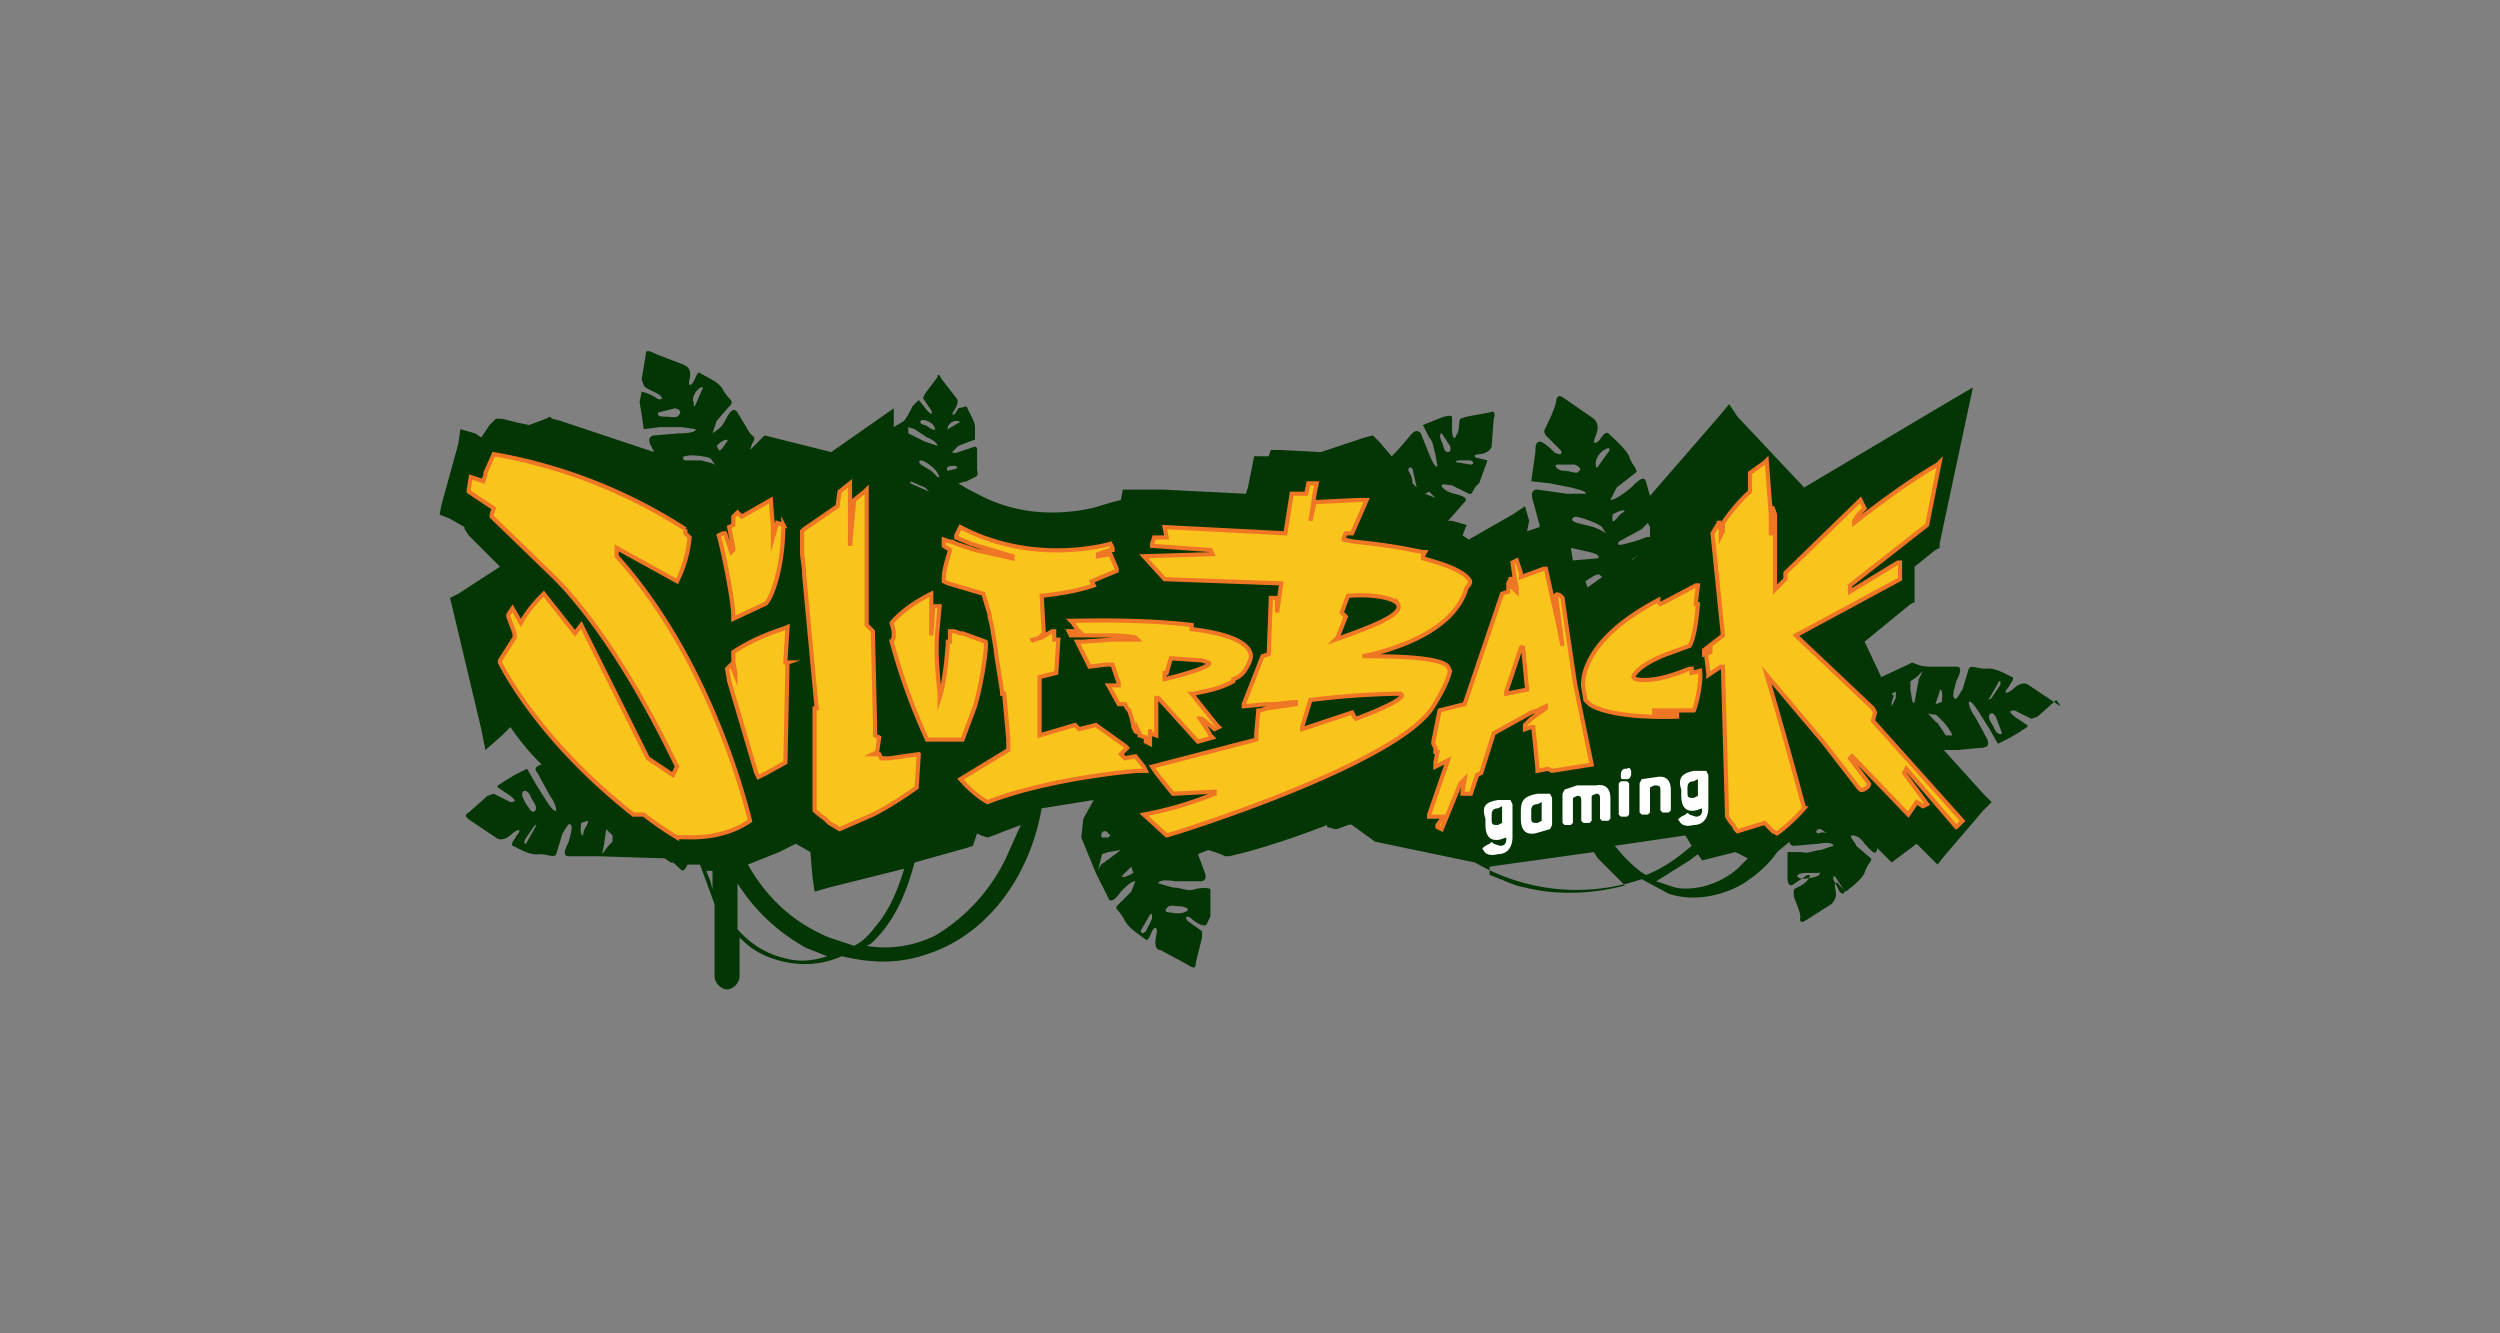
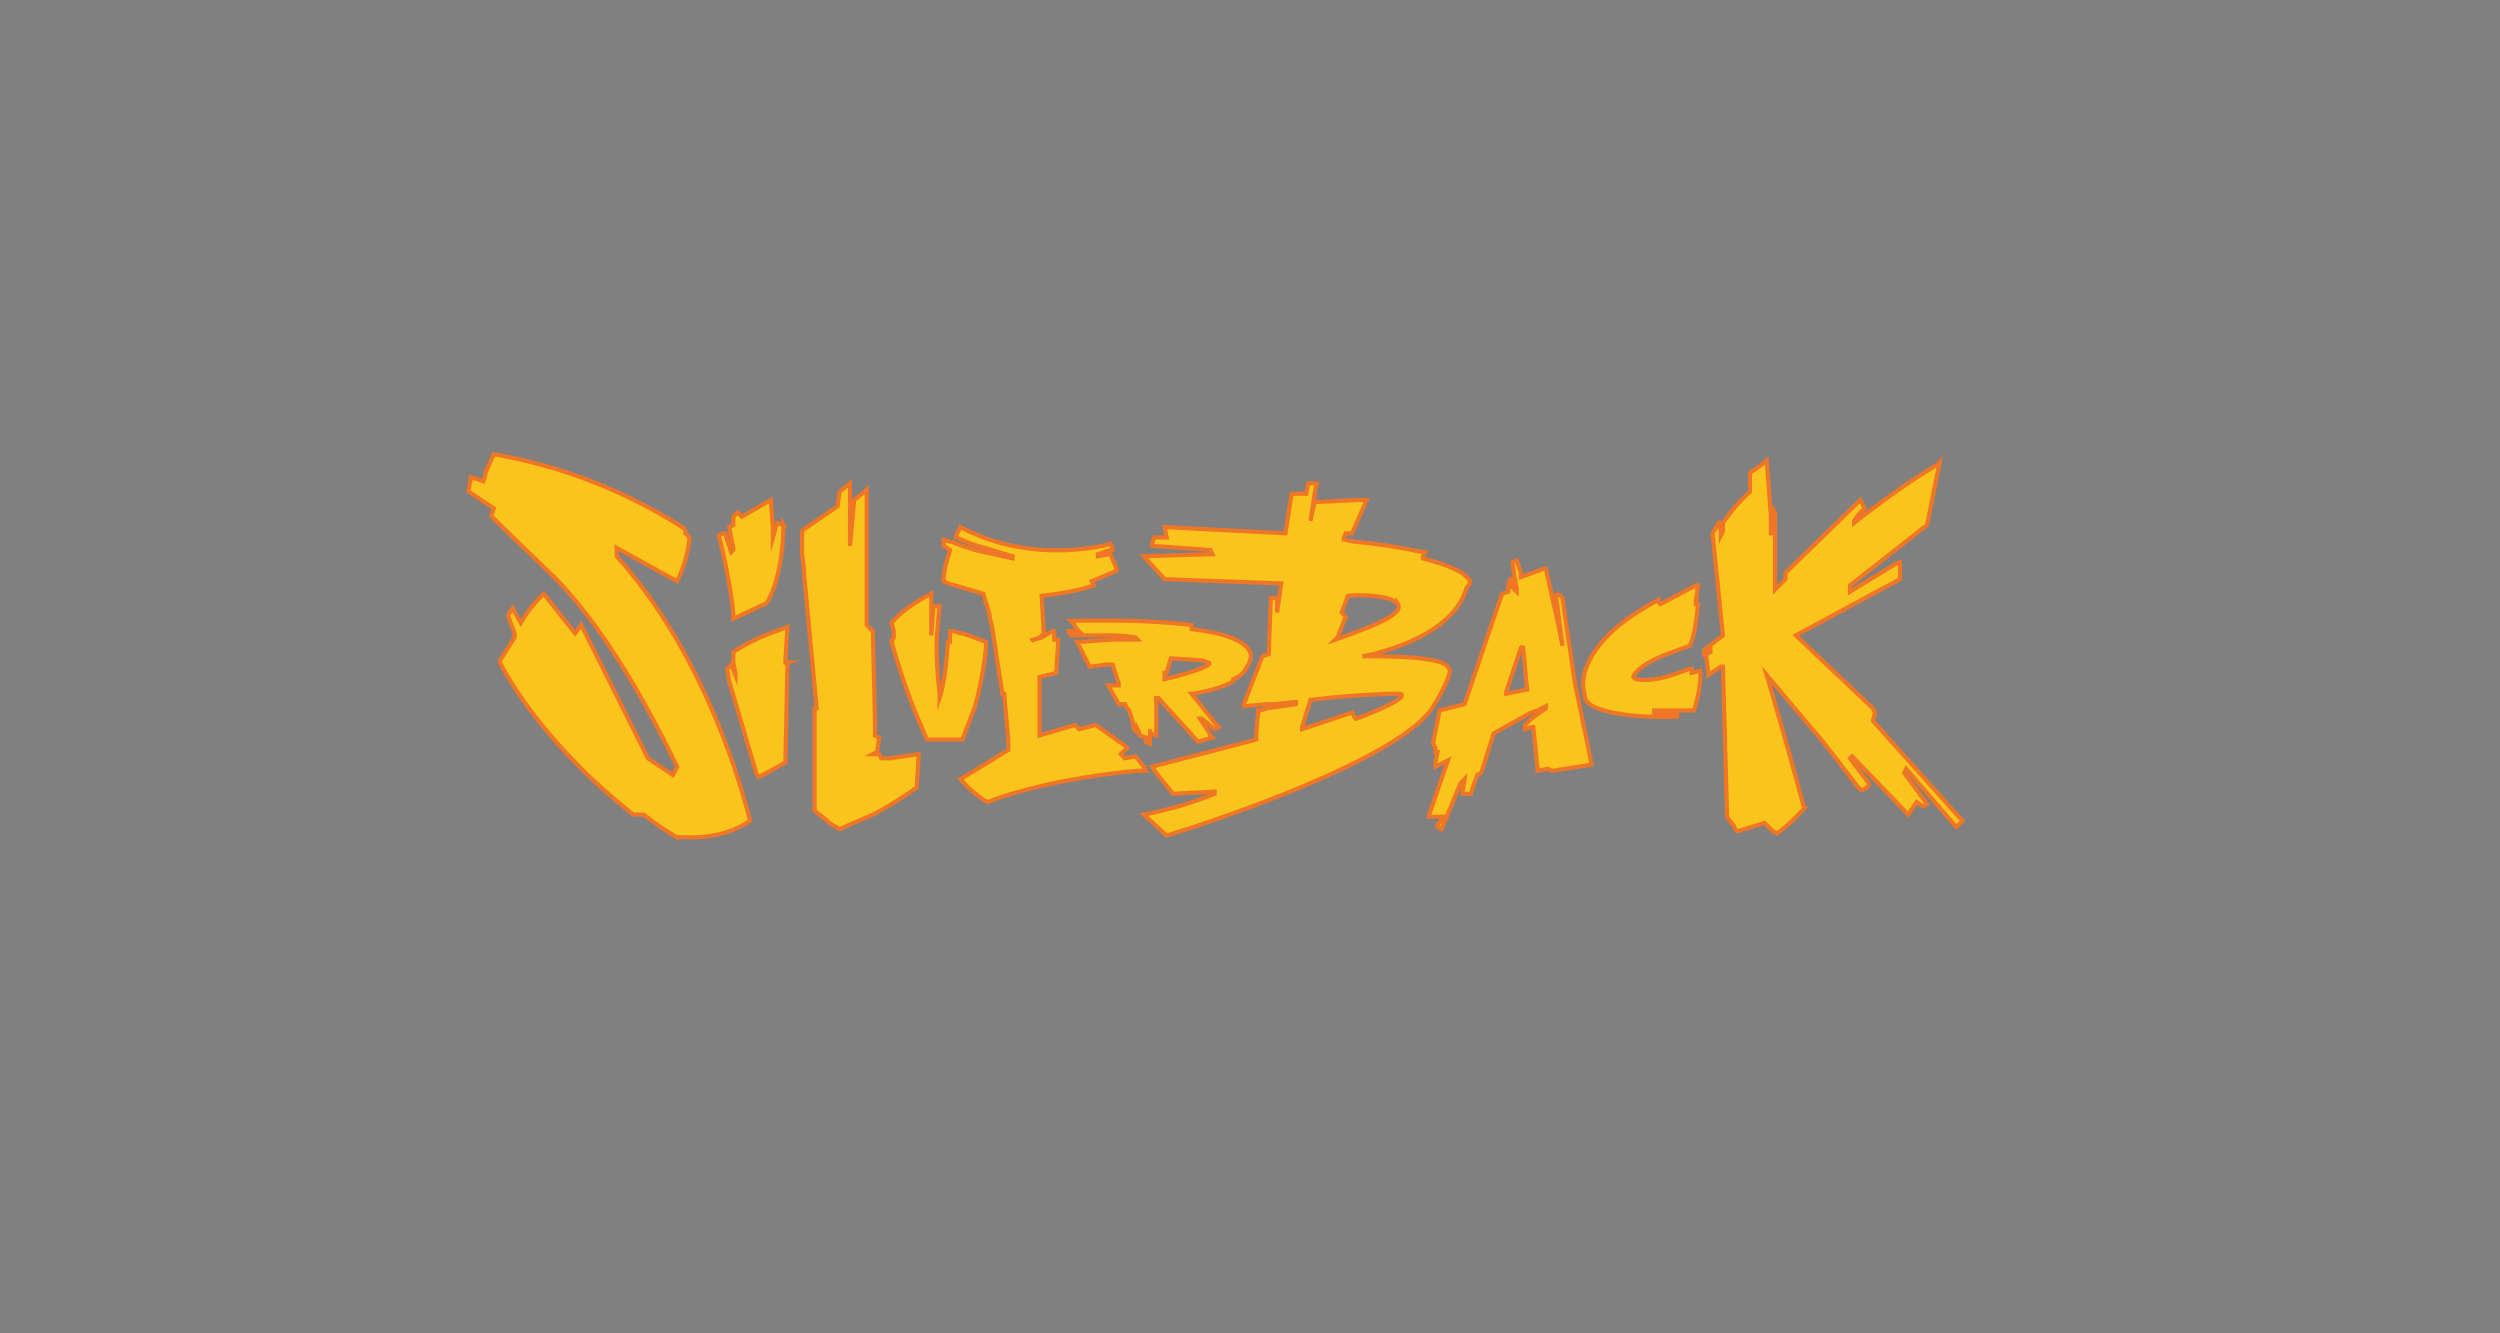
<svg xmlns="http://www.w3.org/2000/svg" width="120" height="64" fill="none">
  <rect width="100%" height="100%" fill="#808080" stroke="none" />
-   <path d="m98.6 33.7-1.2-.8c-.1-.1-.4-.2-.8.2-.4.3-.4.1-.2-.1.1-.2.3-.4.2-.5-.1 0-.8-.5-1.3-.4-.4 0-.7-.2-.8 0l-.3 1c-.1.1-.3.6-.4.4-.1-.1 0-.4.1-.8.2-.4.3-.7 0-.7h-1.2c-.2 0-.5 0-.9-.2l-1.5.7-.8-1.7 2.2-1.8.2-.1v-1.7l1-.8.2-.1v-.2l1.3-6.1.3-1.4-1.2.7-6.9 4.1-3.2-3.4-.4-.6-.5.6-3.3 3.8-.2-.7c-.1-.3-.4 0-.7.3-.6.5-.9.6-1 .6l.3-.6.9-.7c.2-.1-.2-.4-.3-.8-.2-.4-.9-1-1-1.1-.1-.1-.3.1-.4.3-.2.2-.4.3-.2-.2s0-.7-.1-.8l-1.3-.9c-.3-.2-.4-.3-.5 0 0 .3-.4 1.1-.5 1.3-.1.2-.1.2 0 .4l.7.7c.2.3-.2.2-.3.1-.1-.1-.5-.5-.7-.5-.2 0-.2.3-.2.5l-.1.7-.1.7.9.1 1 .2c.4.1.8.2.7.3h-.9l-1.4-.2c-.1 0-.4 0-.2.6l.3 1.1v.1l-.6.2.1-.5-.2-.7-.6.4-2.1 1.2-.3-.2.2-.5-.7-.2h-.2l.1-.1.7-.8c.2-.2-.1-.3-.5-.4-.4-.1-.6-.3-.6-.4 0-.1.4 0 .5 0l.8.4c.2.1.2-.3.5-.5l.4-1.1-.4-.1c-.2 0-.4-.2.1-.2.4-.1.5-.3.5-.4l.1-1.3c.1-.3 0-.4-.2-.3l-1.1.2-.3.1c-.1.1 0 .5-.2.8-.1.3-.2 0-.2-.2V20c-.1-.1-.3 0-.4 0l-.5.2-.5.2.3.6c.2.2.2.5.3.8l.1.6c-.1 0-.2-.1-.4-.6l-.4-1s-.2-.3-.5.1l-.6.7-.3.3-.6-.7-.3-.3-.4.1-2.1.7-1.9-.1H61l-.1.3h-.7l-.1.5-.2 1-.1.3-4-.2h-1.9l-.1.5-.4.1-1 .3c-.1 0-.8.2-1.9.2-1.3 0-2.5-.3-3.6-.9l-.4-.2-.5-.3.4-.1.4-.2c.2-.1.1-.2.1-.4v-.9c0-.3-.2-.1-.6 0-.3.1-.5.2-.6.1l.3-.3.8-.3v-.6c0-.3-.4-.9-.4-1l-.4.1c-.2.4-.4.4-.2.1.2-.3.2-.5.1-.6l-.7-.9c-.1-.2-.2-.3-.2-.1l-.6.8-.1.2.4.6c.1.3-.1.1-.2 0l-.4-.5-.3.3-.2.4-.2.3-.5.3v-.9l-1 .7-2 1.4-2.8-.7-.4-.1-.3.3-.4.4.1-.3c.2-.3.1-.3-.1-.5l-.6-1c-.2-.3-.4 0-.6.4-.2.4-.5.5-.6.6l.2-.6.7-.8c.1-.2-.2-.3-.4-.7-.2-.4-1-.7-1.1-.8-.1-.1-.2.2-.3.4-.1.2-.3.3-.2-.1.1-.5-.1-.6-.3-.7l-1.3-.5c-.4-.2-.5-.2-.5 0l-.2 1.2.1.3c.1.2.6.3.8.5.2.2-.1.2-.2.1a2.1 2.1 0 0 0-.7-.3l-.1.5.1.6.1.7.8-.1h1l.7.1c0 .1-.2.2-.8.2l-1.2.1c-.1 0-.4.1-.1.6l.1.2-4.5-1.5-.4-.1-.1-.1-.2.1-.8.3-.5-.1-.8-.2h-.3l-.3.3-.4.6-.3-.2-.7-.2-.1.7-.8 2.9-.1.5.5.2.7.4v.1l.2.3.5.5 1 1-2 1.3-.4.2.1.4 1.4 5.9.2 1 .8-.7.4-.4c.44.648.942 1.25 1.5 1.8-.4.1-.3.3-.2.4l.6 1.1c.3.4.3.7.3.7-.1.1-.3-.2-.5-.5l-.5-.8-.4-.7-.6.3-.5.3c-.1.1-.4.2-.3.3l.6.4c.1.1.4.3 0 .3l-.8-.4-.3.1-.9.8c-.2.1-.2.2.1.4l1.2.8c.1.1.4.2.8-.2.4-.3.4-.1.2.1-.1.2-.3.4-.2.5.1 0 .8.5 1.3.4.4 0 .7.2.8 0l.3-1c.1-.1.3-.6.4-.4.1.1 0 .4-.1.8-.2.4-.3.7 0 .7h1.4l3.2.1.3.2h.1c.4.3.4.5.6.3l.1-.2h.6l.7 1.9v3.5a.7.7 0 0 0 .6.6.7.7 0 0 0 .6-.6V45c.4.4.8.7 1.3.9 1.2.5 2.5.5 3.6 0 .9.2 2.4.5 4.1-.1 2.8-.9 4.9-3.6 5.5-7l2.5-.4-.5.9-.1.9.7 1.7.1.2.5 1c.1.3.4 0 .6-.3.3-.3.5-.5.7-.5l-.2.5-.7.7c-.1.1.2.3.4.7.2.4.9.8 1 .9.1.1.2-.2.3-.4.1-.2.3-.3.2.2-.1.5 0 .7.2.7l1.3.7c.3.2.4.2.4-.1l.3-1.2v-.3l-.7-.5c-.2-.3.1-.2.2-.1s.5.4.7.3l.2-.4v-1.3c0-.1-.5-.1-.8 0-.3.1-.6-.1-1-.1l-.7-.2c0-.1.2-.2.8-.1h1.2c.1 0 .4 0 .2-.5l-.3-.8.5-.2.6.2.2.1h.2l.4-.1c.1 0 2-.5 4.3-1.4v.1l.4.1c.2 0 .7-.3.8-.2l1.1.8 4.8 1a9.701 9.701 0 0 0 8 .8l1.3.7c1.2.4 2.6.1 3.6-.5.6-.4 1.2-.9 1.6-1.5l.6-.5c0 .2.2.2.2.2l1.2-.1c.5-.1.7 0 .7.1l-.6.2c-.3 0-.6.2-.9.1h-.7v1.2c0 .1 0 .4.2.4l.6-.4c.1-.1.4-.2.2.1-.2.3-.6.4-.7.5v.3c0 .1.4.9.3 1.1 0 .2.1.2.4 0l1.1-.7c.1-.1.3-.3.2-.7-.1-.4.1-.4.2-.2l.3.3c.1-.1.7-.5.9-.9.1-.4.4-.6.3-.7l-.7-.6c0-.1-.4-.5-.2-.5s.4.1.6.4c.3.3.5.6.6.3v-.1l.3.3.4.4.4-.3.8-.6.5.5.5.5.4-.5 1.8-2.1.4-.4-.4-.4-1.9-2.1h.7l1-.1c.6 0 .4-.3.4-.4l-.6-1.1c-.3-.4-.3-.7-.3-.7.1-.1.3.2.5.5l.5.8.4.7.6-.3.5-.3c.1-.1.4-.2.3-.3l-.6-.4c-.1-.1-.4-.3 0-.3l.8.4.3-.1.9-.8c.3.4.2.3-.1.1zM75.8 22.6c-.1.2-.4 0-.7 0-.3 0-.5-.2-.4-.3h.9c.4.2.2.3.2.3zm-5.8-.5h.6c.2.1.1.2 0 .2l-.6-.1c-.2 0-.1-.1 0-.1zm-.8-1.3.4.6c.1.3-.1.3-.1.3-.2 0-.2-.3-.3-.5-.1-.2-.1-.4 0-.4zm-36.6-.9c-.1.2-.4.1-.6.1-.2 0-.5 0-.4-.2l.8-.2c.4.1.2.3.2.3zM25.1 38c.1-.1.3 0 .4.3.1.2.3.4.2.6 0 0-.1.2-.3-.1-.3-.4-.4-.7-.3-.8zm.6 1.7-.4.7c0 .1-.2.2-.1-.1l.4-.6c.1-.1.2-.2.1 0zM56 43.6c.1-.2.4-.1.6-.1.2 0 .5.1.4.2-.1.1-.4.2-.8.1-.4 0-.2-.2-.2-.2zm-3.1-3.4c-.1-.1 0-.3.1-.3h.1l.2.2-.1.1h-.3zm-8.3-16.6-.9-.4v.3-.4l.7.3.2.2zm.9-3.1c0-.1.2-.3.4-.3s.2.1.1.1l-.5.3c-.1.1 0 0 0-.1zm0 1.9c.4-.1.5 0 .4.1l-.4.1c-.1-.1 0-.2 0-.2zm-.5.3.1.2H45l-.3-.3-.5-.3c-.1-.1-.1-.2 0-.2.2 0 .7.4.8.6zm-.8-2.5c.1-.1.4 0 .6.2l.1.2c-.1.1-.3-.1-.5-.2-.1 0-.3-.1-.2-.2zm-.3.4.6.4c.3.1.5.3.5.4l-.6-.2-.8-.4v-.3l.3.1zm-6.5 20.3.8-.4.7.4.1 1.2.1.7.7-.2 3.6-.9c-.3 1-.7 2-1.4 2.8-.3.4-.6.7-1 .9l-1.2-.4c-1.7-.7-3-1.9-3.9-3.5l1.5-.6zm-3-19.5c.4-.4.6-.3.5-.2-.1.1-.3.5-.4.4l-.1-.2zm-.9-2.7c.2-.2.3-.1.2 0l-.3.7c-.1.2-.1.1-.1-.1-.1-.1 0-.4.2-.6zm-.6 3.2c.2-.1 1 0 1.2.1l.3.4c-.1-.2-.5-.2-.7-.3h-.8c-.1 0-.2-.2 0-.2zM28 40c0 .2-.2.1-.1-.5l.3-.1c.1.1-.2.4-.2.6zm1.2.6-.3.4.1-.5.1-.7.3.3v.3l-.2.2zm4.9 1.7-.2-.5h.3v.9l-.1-.4zm3.6 3.7c-.9-.2-1.7-.7-2.3-1.4v-2.2a9 9 0 0 0 3.3 3.1l1 .4c-.6.2-1.3.3-2 .1zm10.8-5.3a8.7 8.7 0 0 1-3.6 4.2c-1 .5-2.2.7-3.3.5l.2-.1c1.1-1 1.7-2.4 2.1-3.9l2.5-.7.3-.1.1-.3.1-.3.2.1.3.1.3-.1.5-.2.8-.3-.5 1.1zm4.5.7c-.2.1-.2.2-.3.4l.1-.4.1-.4.3-.1.6-.1-.8.6zm1.4.5c-.5.3-.6.2-.5.1l.4-.4.1.3zm.9 2.2-.3.6c-.2.2-.3 0-.2-.1l.4-.7c.1-.1.1 0 .1.2zm13.1-20.4.2-.1.3.3-.5-.2zm-.8-1.1c0-.2.1-.2.2-.1l.2.9-.2-.2a1 1 0 0 0-.2-.6zm19.5 19.5c-.4.1-.7.1-.8 0-.1-.1.1-.2.4-.2h.6c0-.1.2.1-.2.2zm6-8.9c0-.2.2-.1.1.5l-.3.1.2-.6zm-1.1-.7.3-.3-.2.4-.2 1.1c-.1.1-.1 0-.2-.6v-.4l.3-.2zm-1.2 1.4v-.2l.1-.3-.1-.1.2-.1v.3l-.2.4zm0 0c.1.1.1.1 0 0zm-9.6 6.7c-.7.6-1.4 1.1-2.2 1.4-.5-.3-1-.8-1.4-1.3l-.1-.1 3.4-.5.3.5zm-2.9-13.7.1-.1.2-.1-.3.2zm-1.4.8-.7.5-.1-.3c.3-.2.6-.4.7-.3l.1.1zm1.9-2.3.3-.3.1.2v.5c-.1-.1-.4.1-.8.2-.7.2-.8.2-.7 0l1.1-.6zm-1.4-.7c.5-.3.7-.2.5-.1-.2.1-.4.5-.5.4v-.3zm-.8-2.5c0-.2.2-.5.4-.6.3-.2.3 0 .2.1l-.5.7c-.1.1-.1 0-.1-.2zm-1 2.6c.2 0 1.1.3 1.3.5l.3.5c-.1-.3-.5-.4-.7-.5l-.8-.2c-.3-.1-.3-.2-.1-.3zm.7 1.7c.4.1.5.2.4.3l-1.2.1-.1-.6.9.2zm-3.1 16.1c-.6-.1-1.1-.4-1.7-.6v-.4l5-.7.2.3 1.3 1.3c-1.5.4-3.2.5-4.8.1zm10.2-.9c-.8.7-2 1.1-3 .9l-.9-.3 1.6-1 .4-.3.2.3 1.6-.4.6.3-.5.5zm3.9-1.7c-.2 0-.1-.2 0-.2h.1l.3.2c-.2-.1-.4 0-.4 0zm1 2.8-.3-.6c0-.1 0-.2.1-.1l.4.6c.1.1 0 .3-.2.1zm5.1-7.5-.4-.6c-.2-.1-.4-.5-.6-.5.158.066.328.1.5.1.2.1.8.8.8 1h-.3zm2.1-1.8.4-.7c0-.1.2-.2.1.1l-.4.6c-.1.1-.2.1-.1 0zm.6 1.7c-.1.1-.3 0-.4-.3-.1-.2-.3-.4-.2-.6 0 0 .1-.2.3.1l.3.8z" fill="#043504" />
-   <path d="M71.9 38.4h.6l.1.2v1.6c0 .4-.2.8-.7.8-.4.1-.6 0-.7-.2-.1-.1 0-.1.1-.2l.2-.1c.1-.1.1-.1.2 0l.3.1c.2 0 .3-.1.3-.3v-.1l-.3.1c-.5.1-.7-.2-.7-.7v-.3c-.2-.6 0-.8.6-.9zm0 .4c-.2 0-.3.1-.3.3v.3c0 .2.1.2.3.2l.2-.1v-.8l-.2.1zm1.9-.7h.6l.1.2v1.3l-.1.2-.7.2c-.5.1-.7-.2-.7-.7v-.4c0-.5.2-.7.8-.8zm0 .5c-.2 0-.3.1-.3.3v.4c0 .2.1.2.3.2l.2-.1v-.9l-.2.1zm2.8-.9c.5-.1.7.2.7.6v1l-.1.1h-.3l-.1-.1v-1c0-.2-.1-.2-.2-.2l-.2.1v1.2l-.1.1H76l-.1-.1v-1c0-.2-.1-.2-.2-.2l-.2.1v1.2l-.1.1h-.3l-.1-.1v-1.4l.1-.2.6-.2h.9zm1.6-.1v1.5l-.1.1h-.3l-.1-.1v-1.5l.1-.1h.3l.1.1zm.1-.5c0 .2-.1.3-.2.3H78c-.2 0-.2 0-.2-.2s.1-.3.2-.3h.1c.1-.1.2 0 .2.2zm1.2.2c.5-.1.7.2.7.6v1l-.1.1h-.3l-.1-.1v-1c0-.2-.1-.2-.3-.2l-.2.1V39l-.1.1h-.3l-.1-.1v-1.4l.1-.2.7-.1zm1.8-.3h.6l.1.2v1.6c0 .4-.2.8-.7.8-.4.1-.6 0-.7-.2-.1-.1 0-.1.1-.2l.2-.1c.1-.1.1-.1.2 0l.3.1c.2 0 .3-.1.3-.3v-.1l-.3.1c-.5.1-.7-.2-.7-.7v-.3c-.2-.6.1-.8.6-.9zm0 .5c-.2 0-.3.1-.3.3v.3c0 .2.1.2.3.2l.2-.1v-.8l-.2.1z" fill="#fff" />
  <path d="m47.3 30.8-1.1-.4h-.1l-.3-.1h-.2v.5h-.1s-.1 1.8-.4 2.7v-.2c-.1-1-.2-2-.1-3.1l.1-1.1h-.3l-.1 1.4v-2c-1.4.7-1.9 1.4-1.9 1.4l.1.4v.3l-.1.2a29.991 29.991 0 0 0 1.7 4.7h1.7l.6-1.6c.4-1.4.6-3.1.5-3.1zm7.6 6-.4-.5-.5.1-.1-.1-.1-.1.3-.3-.1-.1-1.4-1-.8.2-.2-.2-1.7.5v-2.8l.8-.2.1-1.6h-.2v-.4h-.1l-.5.3-.4.1h.1l.2-.1.2-.2-.1-1.8c.8-.1 1.6-.2 2.5-.5l-.1-.2 1.2-.5v-.1l-.3-.7-.6.1v-.1l.6-.2h.1v-.1l-.1-.2s-3.6 1.1-7.2-.8l-.2.4v.1l.7.3 2 .6v.1l-1.8-.4-.9-.3-.2-.1h-.1l-.3-.1v.3l.3.2c-.1.4-.3.9-.3 1.4v.1l.2.1 1.7.5.3 1v.1l.1.4.1.6.1.6v.1l.3 1.9v.1h.1l.2 2.2v.5l-2.3 1.4c.7.8 1.3 1.1 1.3 1.1 2.6-1 6-1.4 7.2-1.5h.4l-.1-.2zm-10.8-.6-1.4.2h-.4l-.1-.2h-.3l.2-.1.1-.7-.2-.1v-.6l-.1-4.3v-.1l-.3-.3v-6.5l-.1.1-.5.4-.2 2.2v-3l-.5.4-.1.7-1.6 1.1-.1.1v1.1l.1.8v.2l.6 6.4h-.1v4.9c.154.148.322.282.5.4l.2.2.5.3 1.6-.7c1-.5 2.1-1.3 2.1-1.3l.1-1.6zM60 31.3c-.2-.5-1.1-.9-2.8-1.1V30c-2.5-.3-5.4-.2-5.8-.2l.1.1.2.3.1.1h-.5l.1.2h1.9c.402-.001.804.032 1.2.1l.1.1h-1.2l-1.4.1h-.3l.6 1.2.8-.1h.3l.3.9v.1h-.5l.5.9h.3l.1.2.1.1.1.3.1.4v.1l.1.2s.1.1.1 0V35l.1.2v.1l.3.1v.2l.2.1V35v.2l.3.1v-1.8h.1l1.9 2.1.7-.2-.1-.1-.1-.2-.4-.6h.1l.6.5.2-.1-.1-.1-1.2-1.5h.1c.4-.1 1.2-.2 1.9-.6v-.1c.3-.1.5-.3.6-.5.2-.3.3-.6.2-.8zm-4.1 1.3v-.3h.1l.2-.7 1.5.1.3.1c.3.1-.8.5-2.1.8zm25.7-.4-.4.1v-.2h-.1c-.3.1-1.6.7-2.6.5l-.1-.1c0-.1.3-.6 1.6-1.1l1.1-.4c.3-.5.4-2 .4-2h-.1v-.1l.1-.8h-.1l-1.7.9-.1-.1v-.1C75.6 30.9 76 33 76 33l.1.6.2.2s.8.7 4.2.6v-.1h-.1l-1-.1v-.1h1.9c0 .1.4-1.2.3-1.9zm12.3 7.5.3-.3-4.3-4.8.1-.4-.1-.2-3.7-3.5 5-2.7V27h-.1l-2.3 1.4v-.3l3.7-2.9.6-3-.1.1c-1.2.7-2.6 1.7-4 2.8V25l.2-.3.3-.3-.2-.4-3.6 3.5v.3l-.3.3-.2.2v-3.6l-.1-.3c-.1-.1-.1 0-.1.1v1.2-1l-.1-1.3-.1-1.3-.1.1-.7.5v.9c-.7.6-1.3 1.5-1.3 1.5v.4l-.1.2v-.2l-.1-.5v.1l-.3.5.5 4.9-.9.7v.2l.2-.1.1-.1v.1l-.2.1v.1l.1.8v.1l.6-.4h.1l.2 7.2.2.3.1.1.1.2.1.1 1.3-.4.4.4.2.1c.7-.5 1.3-1.2 1.3-1.2a271.962 271.962 0 0 0-1.8-6.4l1.6 1.9 1.1 1.3.7.9 1 1.3.1.1c.1.1.5-.2.4-.3l-.9-1.2.1-.1 2.6 2.7.1.1.4-.6.3.2.2-.1-1.1-1.5.1-.2 2.4 2.8zm-18.3-6.9-.4-2.7-.2-1.4-.1-.1c-.1-.1-.3-.1-.2.1L75 31l-.2-1-.6-2.7h-.1l-1.1.4v-.2l-.2-.6-.2.1.1.7.1.5v.2l-.2-.2-.1-.5v.1l-.1.2v.4l-.3.1-1.8 5.3-1.2.3-.3 1.5v.1l.1.2v.2h.1l-.1.5v.2l.4-.2.2-.1-.9 2.6v.1h.7l-.3.4v.1l.2.1.9-2.2.1-.1.1-.1-.1.6v.1h.4l.3-.9.2-.1.6-1.9 1.8-1 .3-.1.4-.2v.1l-.7.5-.3.3v.2l.3-.1h.1l.2 2v.1l.5-.1.2.1 1.9-.3-.8-3.9zM73.1 31l.2 2.1-1 .2v-.1l.7-2.1.1-.1zm-2.6-3.2c-.3-.4-1.1-.7-2.2-1v-.1l.1-.2h-.1c-.6-.1-1.3-.3-3.3-.5l-.5-.1v-.1l.1-.2h.3l.7-1.6h-.4l-2.1.1-.2.9.1-.6.1-.7.1-.5h-.4l-.1.5H62l-.3 1.9-5.8-.3.1.5h-.6l-.1.3v.1l2.8.2.1.2-3.3.1 1 1.1 5.5.2h.1l-.2 1.4v-.7H61l-.1 2.7-.3.1-.9 2.3v.1l1.1-.1h.4l.9-.1h.1v.1l-1.4.2-.3.1h-.1l-.1 1.1v.3l-5 1.3.2.3.8 1 2-.1v.1a17.592 17.592 0 0 1-3.4 1l1.1 1c.1 0 11.1-3.4 12.8-6.2 0 0 .7-1.1.8-1.7l-.1-.2c-.4-.5-2.9-.5-4.1-.5l.5-.1c1.1-.3 3.9-1.1 4.5-3.2.2-.2.2-.3.1-.4zM67.1 29c.3.5-1.3 1.1-3 1.7l.1-.1.4-1-.1-.1-.1-.1.3-.8c1.2-.1 2.2.1 2.4.4zm-2 5.5-.1-.1-.1-.2-2.4.8v-.1l.4-1.3a39.015 39.015 0 0 1 4.1-.3h.2c.4.1-.5.6-2.1 1.2zm-27.5-9.3-.3-.1-.2.7v-.5L37 24l-1.4.8-.2-.2-.2.2v.4l-.2.1.2 1v.1l-.1.1-.3-.9h-.1l-.2.1c.2.7.7 3.1.7 3.9v.1l1.5-.7c.2 0 .9-1.5.9-3.8zm.2 6.6h-.1v-.1l.1-1.6c-.2.1-1.4.4-2.6 1.2v.5l.1.5v.1l-.2-.5-.2.2.1.6 1.3 4.4.1.2.4-.2.9-.5.1-4.8zM36 39.4c-.2-.8-1.9-7.7-6.4-12.7v-.4l2.9 1.6c.327-.657.53-1.37.6-2.1l-.2-.2v-.2a24.801 24.801 0 0 0-9.2-3.6l-.4.9v.1l-.1.3-.6-.2-.1.6v.1l1.2.8-.1.3v.1l3.1 3c3 3.1 5.3 8 5.8 9l-.2.4-1.2-.8-3.2-6.4-.3.4-1.5-1.9c-.3.3-.7.7-1.1 1.4l-.4-.7-.2.3v.1l.3.8v.2l-.7 1.1v.1s1.7 3.6 6.4 7.3h.5c.509.4 1.044.768 1.6 1.1 0-.1 1.9.3 3.5-.8 0 .1 0 .1 0 0z" fill="#F9C41C" />
  <path d="m49.6 30.7.4-.1.5-.3h.1v.4h.2l-.1 1.6-.8.2v2.8l1.7-.5.2.2.8-.2 1.4 1 .1.1-.3.3.1.1.1.1.5-.1.4.5.1.2h-.4c-1.2.1-4.6.5-7.2 1.5 0 0-.6-.3-1.3-1.1l2.3-1.4v-.5l-.2-2.2h-.1v-.1l-.3-1.9v-.1l-.1-.6-.1-.6-.1-.4v-.1l-.3-1-1.7-.5-.2-.1v-.1c0-.5.2-1 .3-1.4l-.3-.2v-.3l.3.1h.1l.2.1.9.3 1.8.4v-.1l-2-.6-.7-.3v-.1l.2-.4c3.6 1.9 7.2.8 7.2.8l.1.2v.1h-.1l-.6.2v.1l.6-.1.3.7v.1l-1.2.5.1.2c-.9.3-1.7.4-2.5.5l.1 1.8-.2.2-.2.1h-.1zm0 0-.1.1M36 39.4c-.2-.8-1.9-7.7-6.4-12.7v-.4l2.9 1.6c.327-.657.53-1.37.6-2.1l-.2-.2v-.2a24.801 24.801 0 0 0-9.2-3.6l-.4.9v.1l-.1.3-.6-.2-.1.6v.1l1.2.8-.1.3v.1l3.1 3c3 3.1 5.3 8 5.8 9l-.2.4-1.2-.8-3.2-6.4-.3.4-1.5-1.9c-.3.3-.7.7-1.1 1.4l-.4-.7-.2.3v.1l.3.8v.2l-.7 1.1v.1s1.7 3.6 6.4 7.3h.5c.509.4 1.044.768 1.6 1.1 0-.1 1.9.3 3.5-.8zm0 0c0 .1 0 .1 0 0zm11.3-8.6-1.1-.4h-.1l-.3-.1h-.2v.5h-.1s-.1 1.8-.4 2.7v-.2c-.1-1-.2-2-.1-3.1l.1-1.1h-.3l-.1 1.4v-2c-1.4.7-1.9 1.4-1.9 1.4l.1.4v.3l-.1.2a29.991 29.991 0 0 0 1.7 4.7h1.7l.6-1.6c.4-1.4.6-3.1.5-3.1zm-3.2 5.4-1.4.2h-.4l-.1-.2h-.3l.2-.1.1-.7-.2-.1v-.6l-.1-4.3v-.1l-.3-.3v-6.5l-.1.1-.5.4-.2 2.2v-3l-.5.4-.1.7-1.6 1.1-.1.1v1.1l.1.8v.2l.6 6.4h-.1v4.9c.154.148.322.282.5.4l.2.2.5.3 1.6-.7c1-.5 2.1-1.3 2.1-1.3l.1-1.6zM60 31.3c-.2-.5-1.1-.9-2.8-1.1V30c-2.5-.3-5.4-.2-5.8-.2l.1.1.2.3.1.1h-.5l.1.2h1.9c.402-.001.804.032 1.2.1l.1.1h-1.2l-1.4.1h-.3l.6 1.2.8-.1h.3l.3.9v.1h-.5l.5.9h.3l.1.2.1.1.1.3.1.4v.1l.1.2s.1.1.1 0V35l.1.2v.1l.3.1v.2l.2.1V35v.2l.3.1v-1.8h.1l1.9 2.1.7-.2-.1-.1-.1-.2-.4-.6h.1l.6.5.2-.1-.1-.1-1.2-1.5h.1c.4-.1 1.2-.2 1.9-.6v-.1c.3-.1.5-.3.6-.5.2-.3.3-.6.2-.8zm-4.1 1.3v-.3h.1l.2-.7 1.5.1.3.1c.3.1-.8.5-2.1.8zm25.7-.4-.4.1v-.2h-.1c-.3.1-1.6.7-2.6.5l-.1-.1c0-.1.3-.6 1.6-1.1l1.1-.4c.3-.5.4-2 .4-2h-.1v-.1l.1-.8h-.1l-1.7.9-.1-.1v-.1C75.6 30.9 76 33 76 33l.1.6.2.2s.8.7 4.2.6v-.1h-.1l-1-.1v-.1h1.9c0 .1.4-1.2.3-1.9zm12.3 7.5.3-.3-4.3-4.8.1-.4-.1-.2-3.7-3.5 5-2.7V27h-.1l-2.3 1.4v-.3l3.7-2.9.6-3-.1.1c-1.2.7-2.6 1.7-4 2.8V25l.2-.3.3-.3-.2-.4-3.6 3.5v.3l-.3.3-.2.2v-3.6l-.1-.3c-.1-.1-.1 0-.1.1v1.2-1l-.1-1.3-.1-1.3-.1.1-.7.5v.9c-.7.6-1.3 1.5-1.3 1.5v.4l-.1.2v-.2l-.1-.5v.1l-.3.5.5 4.9-.9.7v.2l.2-.1.1-.1v.1l-.2.1v.1l.1.8v.1l.6-.4h.1l.2 7.2.2.3.1.1.1.2.1.1 1.3-.4.4.4.2.1c.7-.5 1.3-1.2 1.3-1.2a271.962 271.962 0 0 0-1.8-6.4l1.6 1.9 1.1 1.3.7.9 1 1.3.1.1c.1.1.5-.2.4-.3l-.9-1.2.1-.1 2.6 2.7.1.1.4-.6.3.2.2-.1-1.1-1.5.1-.2 2.4 2.8zm-18.3-6.9-.4-2.7-.2-1.4-.1-.1c-.1-.1-.3-.1-.2.1L75 31l-.2-1-.6-2.7h-.1l-1.1.4v-.2l-.2-.6-.2.1.1.7.1.5v.2l-.2-.2-.1-.5v.1l-.1.2v.4l-.3.1-1.8 5.3-1.2.3-.3 1.5v.1l.1.2v.2h.1l-.1.5v.2l.4-.2.2-.1-.9 2.6v.1h.7l-.3.4v.1l.2.1.9-2.2.1-.1.1-.1-.1.6v.1h.4l.3-.9.2-.1.6-1.9 1.8-1 .3-.1.4-.2v.1l-.7.5-.3.3v.2l.3-.1h.1l.2 2v.1l.5-.1.2.1 1.9-.3-.8-3.9zM73.1 31l.2 2.1-1 .2v-.1l.7-2.1.1-.1zm-2.6-3.2c-.3-.4-1.1-.7-2.2-1v-.1l.1-.2h-.1c-.6-.1-1.3-.3-3.3-.5l-.5-.1v-.1l.1-.2h.3l.7-1.6h-.4l-2.1.1-.2.9.1-.6.1-.7.1-.5h-.4l-.1.5H62l-.3 1.9-5.8-.3.1.5h-.6l-.1.3v.1l2.8.2.1.2-3.3.1 1 1.1 5.5.2h.1l-.2 1.4v-.7H61l-.1 2.7-.3.1-.9 2.3v.1l1.1-.1h.4l.9-.1h.1v.1l-1.4.2-.3.1h-.1l-.1 1.1v.3l-5 1.3.2.3.8 1 2-.1v.1a17.592 17.592 0 0 1-3.4 1l1.1 1c.1 0 11.1-3.4 12.8-6.2 0 0 .7-1.1.8-1.7l-.1-.2c-.4-.5-2.9-.5-4.1-.5l.5-.1c1.1-.3 3.9-1.1 4.5-3.2.2-.2.2-.3.1-.4zM67.1 29c.3.5-1.3 1.1-3 1.7l.1-.1.4-1-.1-.1-.1-.1.3-.8c1.2-.1 2.2.1 2.4.4zm-2 5.5-.1-.1-.1-.2-2.4.8v-.1l.4-1.3a39.015 39.015 0 0 1 4.1-.3h.2c.4.1-.5.6-2.1 1.2zm-27.5-9.3-.3-.1-.2.7v-.5L37 24l-1.4.8-.2-.2-.2.2v.4l-.2.1.2 1v.1l-.1.1-.3-.9h-.1l-.2.1c.2.7.7 3.1.7 3.9v.1l1.5-.7c.2 0 .9-1.5.9-3.8zm.2 6.6h-.1v-.1l.1-1.6c-.2.1-1.4.4-2.6 1.2v.5l.1.5v.1l-.2-.5-.2.2.1.6 1.3 4.4.1.2.4-.2.9-.5.1-4.8z" stroke="#EF7625" stroke-width=".2" stroke-miterlimit="10" />
</svg>